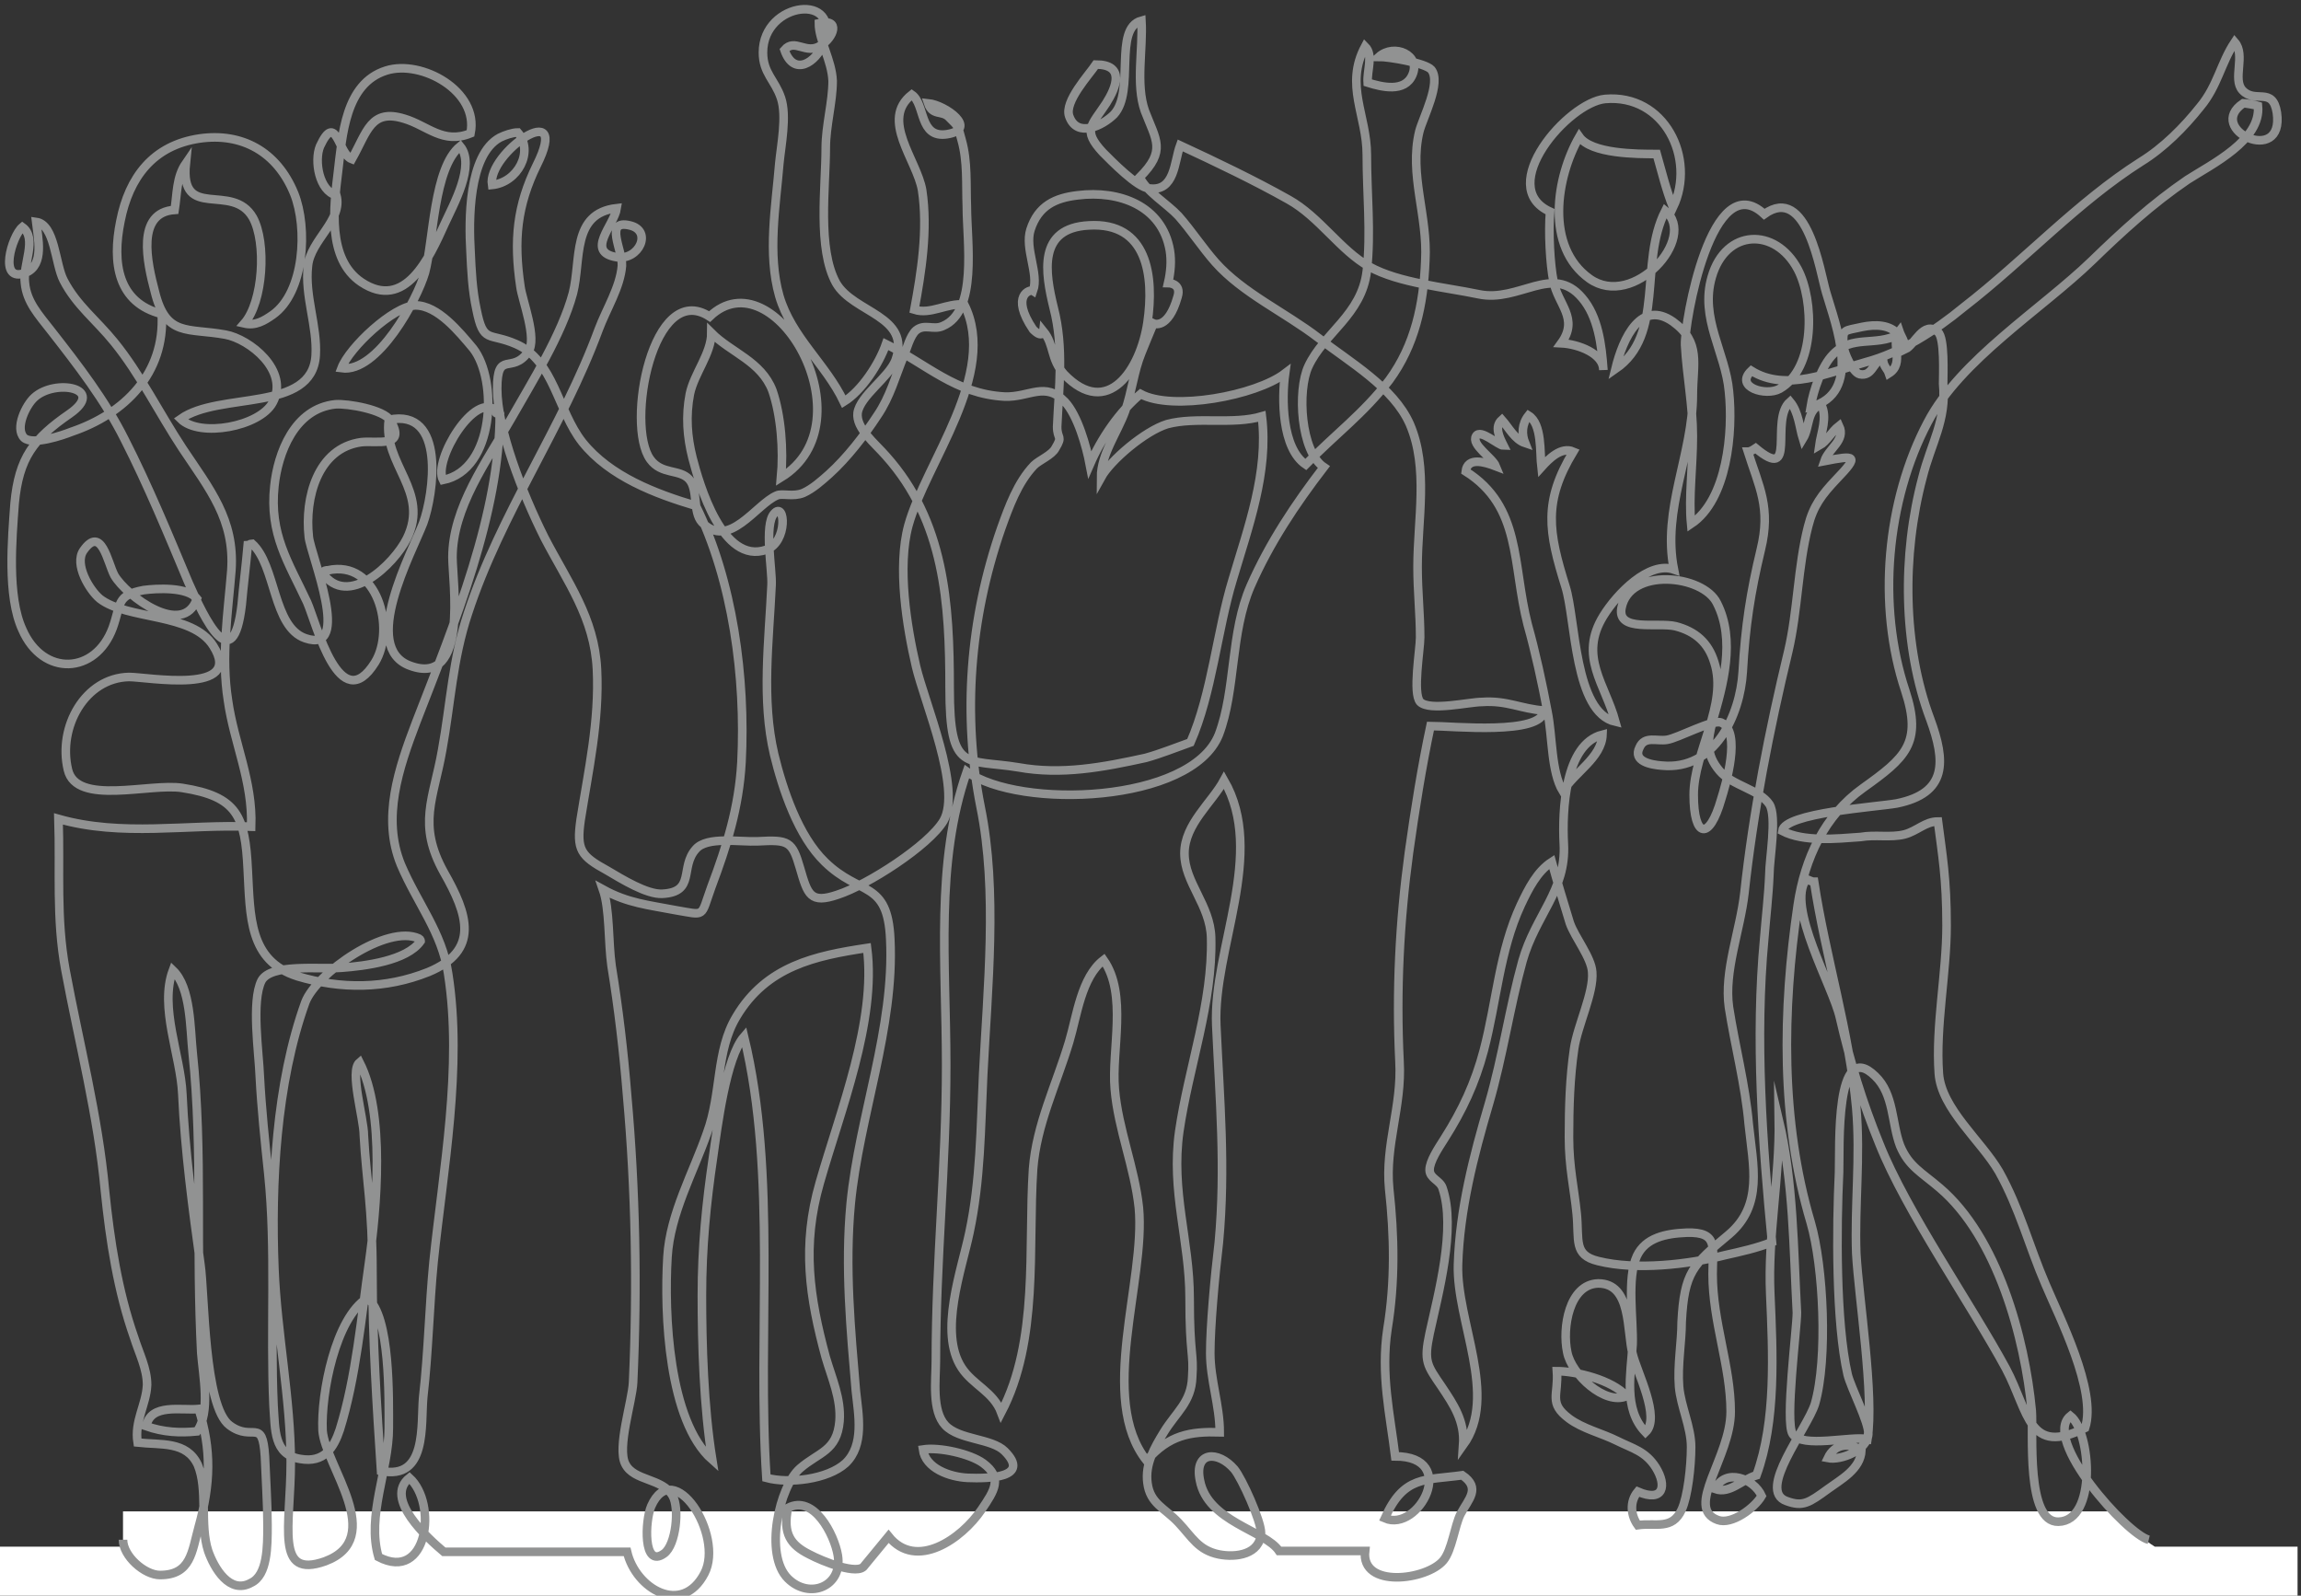
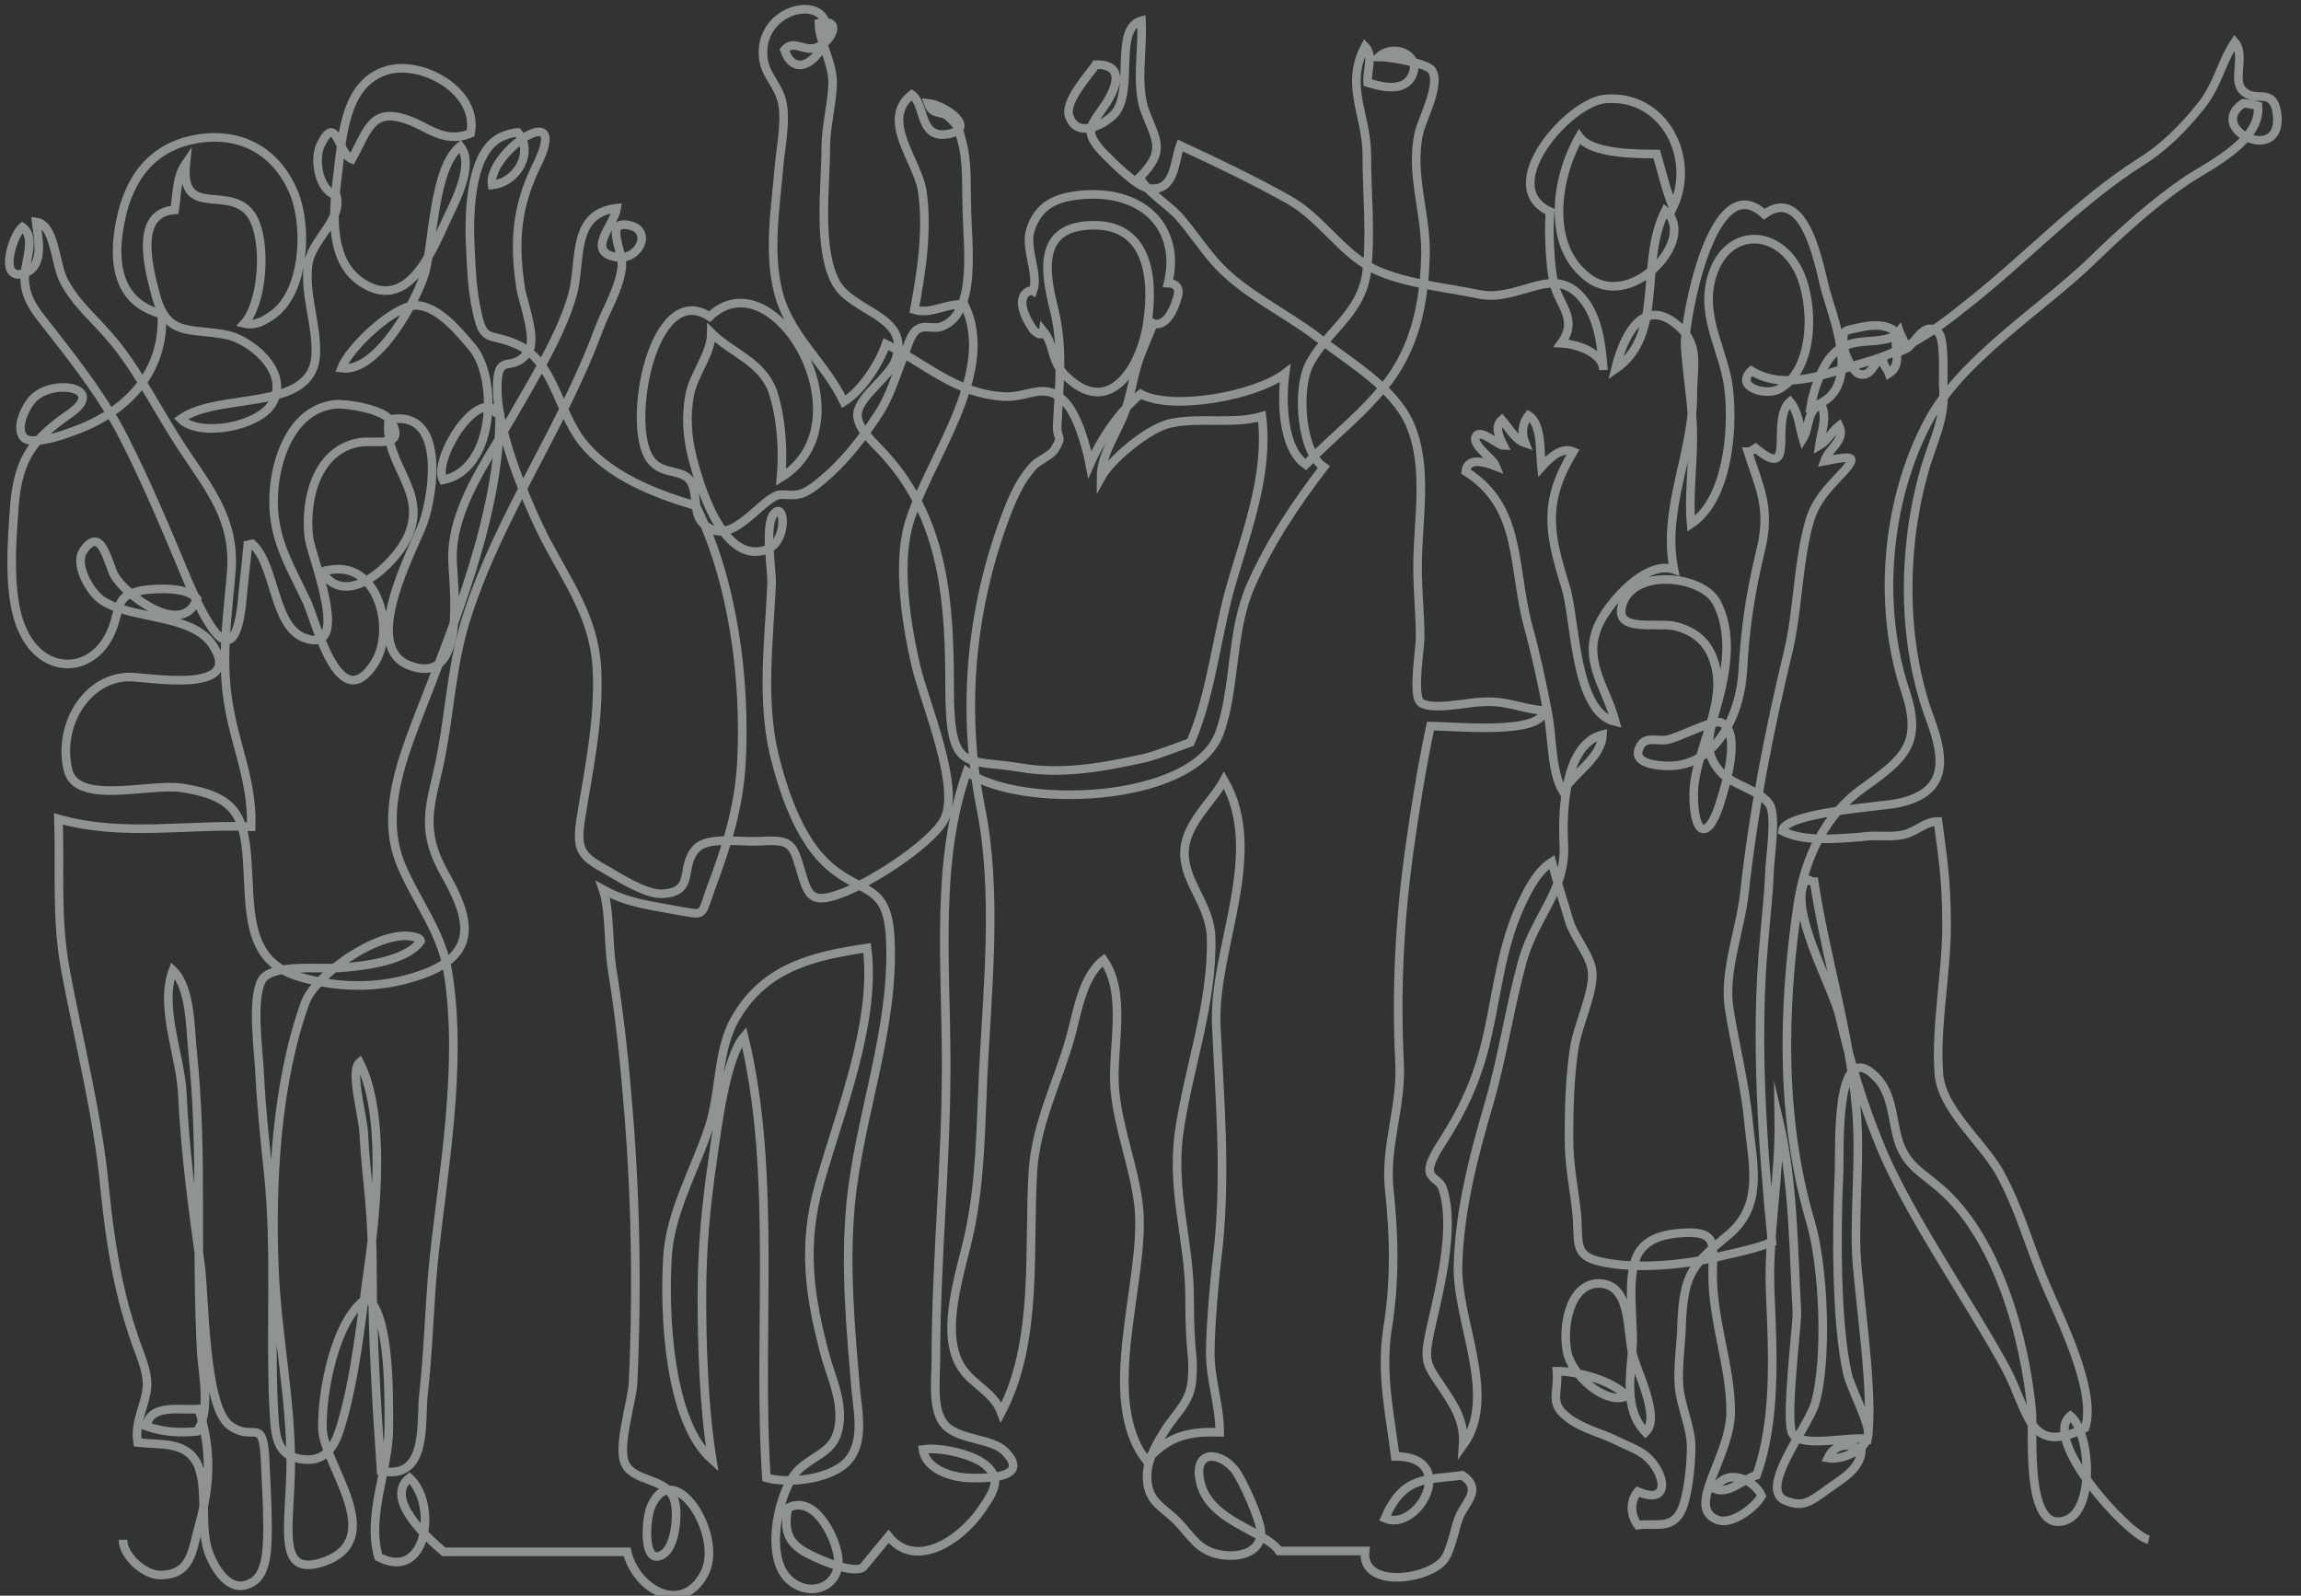
<svg xmlns="http://www.w3.org/2000/svg" width="267.5" height="185.5" version="1.1" viewBox="0 0 267.5 185.5">
  <rect x="0" y="0" width="267.5" height="185.5" fill="#333333" stroke="none" />
  <defs>
    <style>
      .cls-1 {
        fill: none;
        stroke: #919292;
        stroke-miterlimit: 10;
      }

      .cls-2 {
        fill: #fff;
      }
    </style>
  </defs>
  <g>
    <g id="_レイヤー_1" data-name="レイヤー_1">
      <g id="_レイヤー_1-2" data-name="_レイヤー_1">
        <g id="_レイヤー_1-2">
          <g id="_レイヤー_1-2-2" data-name="_レイヤー_1-2">
-             <path class="cls-2" d="M250.5,179.8c-2.4-1.5-4.6-4.1-4.6-4.1H14.3v4.1H0v5.7h267.1v-5.7h-16.7,0Z" />
            <path class="cls-1" d="M14.3,179c0,1.9,2.5,4.1,4.3,4.1,3.6,0,3.7-2.7,4.5-5.6,1.4-5,1.5-9,0-13.7-2,.2-5.6-.7-6.1,2,2,.7,3.9.8,5.9.6,1.6-2.2.7-6.5.5-9.1-.3-5.8-.3-11.7-.3-17.5s-.1-11.7-.7-17.4c-.3-2.8-.2-7.6-2.3-9.6-1.6,4.3.9,9.9,1.1,14.4.3,6.6,1.2,13.3,2.1,19.8.5,3.4.4,16.5,3.4,18.7,2.7,2,3.8-1,4.1,3.6.1,2.6.3,5.5.3,8s0,5.8-1.9,6.7c-2.5,1.4-4.3-1.7-5-3.7-1-3.1,0-7.1-1.2-10-1.3-2.8-4.3-2.3-7-2.6-.4-2.5,1-4.4,1.1-6.7,0-1.9-.9-3.6-1.5-5.5-1.9-5.4-2.8-11.2-3.4-17.1-.8-8.7-3-17.1-4.6-25.7-1.1-6-.6-11.5-.8-17.5,7.4,2.1,14.9.6,22.4.9.2-5.3-2-9.7-2.7-14.7-.8-5.1,0-10.1.4-15.1.4-5.9-2.5-9.4-5.7-14.2-2.7-4.1-4.9-8.6-7.9-12.3-2.1-2.6-4.4-4.3-5.9-7.2-1-1.9-1-6.5-3.2-6.8.2,1.8,1,5-1.2,5.9-3.3,1.3-1.6-4.3-.4-5.3,1.8,1.3,0,4.4.3,6.5.2,2.2,1.6,3.7,3,5.5,3.2,4.1,6.3,8.1,8.6,12.7,2.7,5.3,5.1,11.1,7.4,16.6,1.9,4.3,5.2,11.2,6.2,2.6.2-2.3.5-4.6.7-6.9.1,0,.3-.2.5-.2,2.8,2.5,2.4,9.7,6.2,11,5.5,1.9.6-9.7.4-11.8-.5-4.5,1-10.3,6.1-11,1.8-.2,5.3.7,3.4-2.5-.8-1.3-5-2-6.4-1.9-4.8.5-6.7,5.7-7.1,9.5-.6,5.6,1.6,8.8,3.8,13.5,1.1,2.5,3.8,13.6,7.9,7,2.4-3.9.3-12-5.5-10.7-.2,0-.4,0-.6.3,2.9,4.2,8.3-1,9.8-4,2.7-5.5-2.8-8.6-2.1-13.8,6.7-1.4,5.2,8.7,4,12-1.3,3.4-7.4,14.5-1.5,16.6,6.8,2.5,4.9-9.8,4.9-12.6,0-5.8,4-11.2,6.8-16.1,2.5-4.4,5.9-9.8,7.2-14.6,1-3.9-.2-9.3,5.1-9.9-.3,2-3.7,5.1,0,5.7,2.6.4,4.2-3.1,1.5-3.7-3-.7-.8,2.9-.9,4.7-.2,2.5-1.8,5-2.7,7.4-4.2,11.4-11.4,21.4-15.2,33-1.8,5.4-2,10.4-3,15.9-1,5.7-2.9,8.6.2,14.2,2.8,4.9,4.2,9.1-1.8,11.6-5,2-10.2,2-15.2.5-5.7-1.8-5.5-7-5.8-12.4-.3-6.2-1.2-8.5-7.6-9.5-3.8-.6-12.3,2.1-13.3-2.1-1.2-5,2-10.7,7.1-10.8,2.1,0,13.4,2.1,9.8-3.6-2.4-3.9-10-3-13.2-5.5-1.2-1-3-4-1.9-5.6,2.1-3,2.8,1.4,3.6,2.9,1.4,2.4,8,7.3,9.6,2.7-1.1-1.4-4.7-1.2-6.2-1-3.2.6-2.6,1.6-3.6,4.4-2,5.4-8.1,5.7-10.5.2-1.8-3.9-1.2-10.6-.9-14.7.5-5.3,2.2-7.5,6.4-10.4,4.3-3-1.7-4.1-4.1-1.9-1,.9-2.3,3.6-1.2,4.7,1,.9,4.5-.3,5.5-.7,6.2-2.1,10.9-6.8,10.5-13.7-5.1-1.3-5.8-5.9-4.8-10.8,1-5.1,3.8-8.8,9.2-9.6,4.9-.7,9,1.5,11,6.4,1.6,4,1.2,11.5-2.5,14.1-1,.7-2,1.3-3.3,1,2.2-2.5,2.6-9.4,1-12.3-2.4-4.2-8.5.5-7.8-6.3-1.1,1.6-1,3.5-1.3,5.4-4.5.3-3.2,6.1-2.3,9.5,1.3,5.3,3.8,4.2,8.2,5,2.8.5,7.5,4.2,5.5,7.9-1.5,2.8-8.5,4.1-10.7,1.9,4.5-3.2,15.3-.7,15.7-7.4.2-3.4-1.3-6.9-.9-10.4.3-3,4.1-5.3,3.3-8.2-2-.5-2.6-4-1.9-5.7,1.9-4.1,2.1.9,3.7,1.5,1.8-3.2,2.2-5.9,6.1-4.7,2.7.8,4.5,3,7.7,1.7,1-4.9-5.7-8.6-9.8-7.3-4.8,1.5-5.1,7.6-5.6,11.7s-1.3,10.2,2.7,12.9c5.1,3.4,7.9-2.8,9.7-6.8,1-2.2,3.6-6.8,1.8-9-3.1,2.5-3.1,11-4.1,14.7-.9,3.1-5.5,11.7-9.7,11.1.9-2.4,6-7.2,8.6-7.3,2.6,0,5.1,3.1,6.7,5,2.9,3.7,2.5,14.1-3.5,15.3-1.2-2.3,3.8-10.5,6.2-8v.2c-.2,0,.6.3.4,0,0,11.7-5.2,24.3-9.7,35.9-2.1,5.5-4,11.2-1.8,16.6,1.9,4.5,4.8,7.9,5.5,12.7,1.7,10.8-.6,22.9-1.7,33.5-.5,5.1-.6,10.5-1.2,15.7-.3,3.2.5,9.7-4.9,8.6-.5-7.6-1-15.3-1-23s-.7-10.6-1-16c0-2-1.7-7.5-.5-8.5,3,5.9,2,16.9,1.1,23.3-.9,6.3-1.5,13.3-3.4,19.4-.7,2.1-1.8,3.9-4.6,3.4-3.1-.5-2.9-3.4-3.1-6.2-.4-9,.3-18.1-.6-26.9-.4-3.8-.8-7.6-1-11.4-.1-2.7-1-8.7.2-11.1,1.1-2,6.5-1.3,9.3-1.5,2.7-.2,7.6-.8,9.2-3.1,0,0,0-.2-.2-.3h0c-3.7-1.7-11.9,4-13.2,7.4-3.4,9.4-4,21.1-3.6,31,.3,7.5,1.9,15.1,1.9,22.5s-1.9,13.6,4,11.5c7.2-2.7,0-11.1-.3-15.2-.2-4.3,1.5-13.1,5.2-15.4,2.7,2,2.5,11.8,2.5,15.1,0,4.9-2.6,10.2-1.2,15,5.7,3,6.9-6.2,3.6-9.2-3,2.4,2.1,7,4,8.6h21.3c1,4.3,6.4,7.5,9,2.5,2.3-4.4-3.6-13.7-6.2-7.8-.7,1.6-1,7.3,1.5,5.5,1.4-1,1.8-5.3,1-6.7-1.2-2.1-4.5-1.7-5.5-3.7-1-1.9.8-7.3.9-9.5.5-11.1.3-22.3-.7-33.4-.4-5-1-10.1-1.8-15-.4-2.8-.2-6.6-1-8.9,2.9,1.6,5.3,1.8,8.4,2.4,3.6.6,2.9.9,4.2-2.7,1.8-4.8,3.2-9.2,3.5-14.5.5-9.8-1-21.1-5.3-29.8-4.7-1.4-10-3.4-13.2-7.4-2.9-3.7-3.3-9.5-7.7-11.4-3.2-1.4-3.8,0-4.6-4-.5-2.3-.6-4.6-.7-6.8-.2-3.4-.3-11.2,3.4-13.2.6-.3,1.5-.6,2.1-.6,1.9,2.2,0,5.8-3,6.1-.6-3.7,9.3-10.5,5.2-2.3-2.3,4.7-2.7,8.7-1.9,14.1.2,1.6,2,6.1.9,7.6-1.9,2.7-3.6-.3-3.6,4.3s2.9,12.1,5.5,17.3c2.7,5.2,5.8,9.3,6.1,15.3s-1,11.8-1.9,17.5c-.5,3.5,0,4.2,3.1,5.9,1.7,1,4.6,2.8,6.4,2.7,3.9-.2,2-3.1,3.9-5.2,1.3-1.5,5.1-.8,7.2-.9,3.6-.2,4,0,4.9,3.1s1.2,4.2,4.4,3.1c3.4-1.1,10.6-5.7,12.3-8.6,2.1-3.7-2.2-13.7-3.2-17.9-1.1-4.7-2.2-11.6-.9-16.4,2-7.3,10.5-17.7,6.5-25.7-2-.2-3.9,1.2-5.8.6.8-4.3,1.6-9.3.9-13.9-.6-3.5-4.9-8.2-1.2-11.1,1.6,1.1.8,5.1,4.1,4.6,3.7-.6-.2-3.4-2.2-3.6.5,1.5,1.6.8,2.4,1.6,1.2,1.2,1,.9,1.5,2.7.7,2.5.5,5.1.6,7.7,0,4.1,1.3,12.2-2.8,13.9-1.1.5-2.1-.3-3.1.5-.7.6-1.1,2.2-1.4,2.9-1,2.4-1.6,4.8-3.1,7-1.5,2.3-3.5,4.9-5.6,6.8-.9.8-1.9,1.7-3,2.2-1.2.5-2.5,0-3.1.3-2.4,1-5.6,6.4-8.7,3.1-1.1-1.2-.4-3.8-1.5-5s-3.2-.5-4.5-2.3c-2.9-4,.3-20.9,6.9-16.6,7.5-7.2,18.7,12.3,8.3,18.7t0,0c.3-3.2,0-7.2-1-10.1-1.3-3.4-4.8-4.4-7.1-6.7,0,2.4-2,4.7-2.5,7.1-.5,2.6-.3,5,.3,7.4.8,3.1,3.5,12.5,8.6,10.7,2.5-.9,2.2-5.7.9-4.2-1.2,1.3-.2,6.6-.3,8.3-.3,6.5-1.2,13.3.3,19.7,1,4.1,2.8,9.5,5.9,12.5,4.1,4,7.3,2.1,7.6,9,.5,10.3-3.6,20.5-4.6,30.7-.7,7.4,0,14.7.6,21.8.3,2.8,1,6.3-1.2,8.4-2.1,1.9-6.6,2.4-9.2,1.7-1.1-16.7,1.3-35.2-2.6-51.3-2.1,2.4-3.1,10.5-3.6,14-.8,5.4-1.3,10.5-1.3,16.1s.2,12.9,1.2,19.1c-5.1-4.5-5.6-17-5.2-23.6.3-5,3-9.8,4.6-14.4,1.7-4.6,1-9.5,3.4-13.5,3.5-5.9,9.2-7.1,15.2-8,1.1,8.5-3.1,18.9-5.5,27.3-2.1,7.3-1.2,13.3.7,20.3.7,2.4,1.8,4.8,1.6,7.4-.3,3.5-2.4,3.6-4.6,5.5-2.4,2.1-4.2,10-1.4,12.8,2.5,2.5,6.4.9,5.8-2.7-.4-2.4-2.8-7.1-5.8-5.5-.6,3,.3,4.3,2.5,5.4,1.5.8,5.7,2.5,6.4,1.3l2.8-3.4c3.2,4,8.5.3,10.8-3.1,1.5-2.2,2.5-3.7.2-5.4-1.5-1.1-5.1-1.9-7-1.6.3,2.2,3.1,3.2,5.2,3.3,2.4.1,7.4,0,4.3-3.1-1.5-1.5-5.3-1.3-6.9-3s-1.1-5.3-1.1-7.5c0-11.7,1.2-22.6,1.2-34.4s-1.3-23.5,2.4-34.1c6.1,4.4,26.1,3.7,29.3-4.3,2-5.3,1.3-11.8,3.7-17.3,2.2-5,5.2-9.5,8.5-13.8-2.7-1.8-3.1-8.9-1.8-11.7,1.8-3.9,6.2-6,6.8-11.1.5-4.5,0-8.9,0-13.5s-2.6-8.1-.2-12.6c1,1,.2,2.8.3,4.2,1.6.5,4.3,1.2,5.2-.9,1-2.3-2.1-3.7-3.9-2.1,1.1,0,5.4.7,6.1,1.5,1.2,1.5-1,5.6-1.4,7.2-1.2,5,1,9.8.7,15-.2,5.1-1.2,9.8-4.2,13.9-3,3.9-6.3,6.3-9.7,9.8-2.8-1.9-2.8-7.7-2.4-10.6-3.4,2.6-13.1,4.4-16.8,2.4-2.5,2.1-4.6,5.2-5.9,8.2-.4-2.1-1.4-5.7-2.9-7.3-2.3-2.4-4.1-.5-7-.6-5.7-.3-9.1-3.8-13.8-6.1-.8,2.3-2.8,5.4-4.9,6.7-2.1-4.4-6.1-7.5-7.5-12.3-1.4-4.9-.4-10.5,0-15.4.2-2.1.9-5.5.2-7.6-.7-2.1-2.1-2.9-2.1-5.3,0-6,9.3-7,7-1-.8,2.1-3.4,3.9-4.5.7,1.2-1.4,2.5.6,4.2-.5,1.5-.9,2.4-3.2-.2-2.6,0,2,1.5,4.3,1.6,6.7,0,2.5-.8,5.2-.8,7.8,0,4.5-1,11.7,1.2,15.7,2,3.5,8.8,3.8,6.9,9-.8,2-4.1,4.1-4.4,6.1-.2,1.8,2,3.5,3.3,5,6.8,7.6,7.4,17.1,7.4,27s1.9,8.2,8,9.2c5,.9,9.8,0,14.8-1.1,1.8-.5,3.5-1.2,5.2-1.8h0c2.5-5.7,3.1-13,4.9-18.9,1.8-6.1,4.2-12.5,3.4-19-3.4,1-7.6,0-11,.9-2.6.8-6.6,4.2-7.7,6.2,0-2.7,1.9-5.2,2.8-7.7.8-2.3,1-4.6,1.9-6.8.4-1,.9-2.2,1.4-3.4,0,0,1.7.8,2.8-3.1.5-1.6-1.1-1.6-1.1-1.6.3-1.3.4-2.6.2-3.8-.9-5.2-5.9-7-10.7-6.4-2.6.3-4.6,1.2-5.5,4-.7,2.2,1,5.1.3,7.1h0c-.3-.2-2.7.5,0,4.5,1.1,1.1,1.2.2,1.2.2,1.3,1.6.8,3.2,2.4,5,5.1,5.3,8.9-.6,9.7-6s0-11.7-6.8-11.3c-6,.3-5.1,5.5-4.1,9.6,1.2,4.6.6,9.3.4,13.8,0,1.5.7,1-.2,2.5-.4.8-1.9,1.4-2.5,2-1.9,2-2.9,4.8-3.8,7.3-3.7,10.6-4.5,21.8-2.4,32.4,2,9.8.8,21.1.3,31.1-.3,6.3-.3,12.3-1.6,18.4-.9,4.3-3.6,11.6-.9,15.7,1.3,2,3.7,2.8,4.6,5.2q0,0,0,0c4.4-8.4,3.1-19.1,3.7-28.3.4-5.2,2.7-9.8,4.2-14.8.9-3,1.4-7.5,4-9.5,2.8,4,.9,10.5,1.3,15,.4,4.7,2.3,9.1,2.8,13.8.8,8.5-4.8,22.2.9,29.4,2.6-3,5.1-3.4,8.5-3.3,0-3.1-1.1-6.1-1.1-9.2s.5-8.7,1-12.9c.8-8.7.1-16.5-.3-25.2-.4-8.9,5.8-20,.9-28.5-1.4,2.6-4.6,5.1-4.6,8.5s3,6,3.1,9.8c.2,7.6-2.6,15-3.7,22.5-1,7,1.2,12.7,1.2,19.4s.5,6.3.3,9.2c-.1,2.9-1.9,4.1-3.3,6.4-1.1,1.8-2.2,3.7-1.9,5.9.3,2.4,2,2.9,3.6,4.6,1.6,1.7,2.3,3.2,4.7,3.7,2,.4,4.8,0,4.9-2.5,0-1.4-2.2-6.3-3.1-7.4-1.9-2.2-4.7-2.1-4,1.3.9,4.8,7.6,5.8,9.2,8.2h10c-.5,4.4,7.2,3.4,9.1,1.1,1-1.2,1.3-4,2-5.4.9-1.7,2.4-3,.2-4.5-4.3.6-6.8,0-9,5,3.9,1.7,8.7-7.2,1.2-7.2-.6-4.9-1.7-9.5-.9-14.8.9-5.5.8-10.8.2-16.3-.5-5.1,1.5-9.6,1.2-14.8-.4-8.2,0-16.2,1.1-24.3.7-5,1.5-10,2.5-14.7,2.5,0,13,1.1,13.2-1.8-2.7-.2-4.3-1.2-7.2-1-1.5,0-6.1,1.1-7.2,0-.9-1,0-6.1,0-7.5,0-2.8-.3-5.3-.3-8.2,0-5.5,1.3-11.5-.9-16.6-1.9-4.3-7-7.2-10.6-10-3.9-3-8.8-5.2-12-8.8-1.5-1.7-2.8-3.7-4.3-5.4-1.3-1.4-3.7-2.8-4.5-4.5,3.1-3.1,1.9-4.3.6-7.7-1.1-3.1-.2-7.2-.4-10.5-3.3.9-.7,8.2-3.2,10.9-1.3,1.3-4.3,2.8-5.2.2-.6-1.7,2.3-4.8,3.1-6,3.4,0,2.4,2.6,1.2,4.5-1.7,2.6-2.8,3.1-.4,5.7,1,1,4,4.1,5.4,4.2,3,.4,2.9-3.1,3.6-5,4.1,1.9,8.7,4.1,12.6,6.3,3.6,2,6,5.9,9.4,7.8,3.4,1.9,8.9,2.4,12.7,3.2,4.7,1,8.6-3.6,12,.4,1.9,2.2,2.3,5.5,2.5,8.4,0-1.9-2.9-3-4.9-3.1,2.1-2.9-.4-4.5-.9-7.2-.4-2-.6-5.7-.4-8.1-6.4-2.9,2.1-12.7,6.4-13.1,6.9-.6,10.6,6.9,7.9,12.6-.8-2-1.3-4.1-1.9-6.2-2.3,0-7.6,0-9-2-2.7,4.7-4,12.8,1.2,16.5,5.1,3.6,12.6-4.8,8.8-7.9-3.1,6.1,0,14.4-5.8,18.4.9-3.7,3-8.1,6.7-5.5,3.3,2.4,2.3,4.9,2.3,8.5,0,6.9-3.6,13.3-2.2,20.3-2.9-1-6.6,2.8-8.2,5.4-2.9,4.7.2,7.9,1.4,12.3-4.8-1.1-4.6-11.9-5.8-15.7-2-6.4-2.6-9.9.9-15.7-1.4-.6-2.8.8-3.7,1.8-.2-1.7.1-5-1.5-6-.8,1-.8,2.2-.4,3.2-1.2-.4-1.9-1.8-2.7-2.7-.9.8-.3,2,.2,3-.6,0-2.7-2-3.2-1.1-.6,1,1.9,2.5,2.3,3.5-1.3-.5-3.3-1.1-3.5.6,6.5,4.1,5.4,10.8,7.2,17.8.9,3.2,1.7,6.9,2.3,10.1.6,2.9.4,7,1.8,9.3,1.3-2.2,4.5-3.9,4.6-6.6-4.4,1.1-4.7,8.9-4.5,12.7.3,5.4-3.3,8.3-4.8,13.6-1.5,5.4-2.3,11.1-3.9,16.6-1.8,6.1-3.4,12.3-3.6,18.7-.2,6.6,4.7,15.3.6,21h0c.2-2.8-1.1-4.7-2.5-6.8-1.7-2.5-2.1-2.9-1.4-6.2,1-4.6,3.1-12.2,1.5-16.9-.3-.9-1.5-1.1-1.5-2.1s1-2.5,1.7-3.6c2.1-3.3,3.6-6.5,4.6-10.3,1.5-5.7,1.8-11.5,4.3-16.9.9-1.9,1.9-3.9,3.6-5,.6,2.2,1.4,4.8,2.1,7.1.6,1.7,2.5,4,2.6,5.7.2,2.4-1.7,6.2-2.1,8.9-.5,3.4-.6,6.8-.6,10.3s.6,5.9.9,8.9c.3,3.1-.4,4.8,2.5,5.5,4.4,1.1,10.5.4,14.8-.7,1.8-.4,3.6-.8,5.4-1.5-1.1-11.4-2-23.7-.9-35.3.2-2.5.5-5,.6-7.5,0-1.7.9-6.7,0-8.1-1.1-1.7-4.4-2.2-5.8-3.9-1.6-1.9-1.4-3.5-.8-5.8,1.2-4.1,2.7-9.4.5-13.7-1.6-3.3-10.2-4.2-11.1.6-.5,2.8,4.2,1.6,6.3,2.1,2.3.6,3.8,1.9,4.5,4.2,1.6,4.9-2.4,10.4-2.4,15.4s1.8,5.4,3.2.5c.5-1.6,2.4-7.9,0-8.9-1-.4-5,1.8-6.3,2-1.2.2-2.6-.5-3.2.9-.8,1.6,1.3,2,2.6,2.1,6.2.6,9.1-5.9,9.4-10.9.3-5.3.9-9.2,2.1-14.2,1.2-4.9-.2-7.3-1.5-11.4.3,0,.6-.2.9-.4,4.9,4.1,1.6-3.3,4-5.4,1,1.2,1.1,3,1.5,4.3.8-1.3.4-3.3,2.1-4,.8,1.5,0,3.3-.2,4.8.9-.5,1.4-1.6,2.3-2.3.8,1.7-1.2,2.6-1.7,4.1,3.6-.7,4.1-.7,1.4,2.1-1.7,1.8-2.7,3.1-3.3,5.5-1.2,4.7-1.2,9.8-2.3,14.5-2.2,9.1-4.1,18.8-5.1,28.1-.5,4.4-2.4,9.1-1.8,13.3.7,4.5,1.9,9,2.3,13.6.5,4.8,1.7,9.4-2.3,12.8-4.2,3.5-5.2,4.4-5.5,10.2,0,2.3-.5,5-.3,7.5.2,2.3,1.4,4.7,1.4,7s-.4,5.8-1.1,7.3c-1.1,2.4-3,1.5-5.1,1.8-.8-1.1-1-2.7,0-3.9,3,1.3,3.4-.7,2.1-2.8-1.2-1.9-2.7-2.2-4.5-3.1s-4-1.4-5.6-2.6c-2.4-1.8-1.2-2.7-1.4-5.5,2.2,0,6.4,1,8.1,2.9-2.5,1.1-6.4-2.5-6.9-5.1-.6-2.8.2-7.9,3.6-8,3.9,0,3.3,5.5,4,8.2.5,2.1,3.3,7.4,1.5,9.1-2.6-2.7-1.7-6.8-1.5-10.2.1-2.9-.7-7.7.5-10.3,1-2.1,3.3-2.6,5.8-2.7,3.7-.1,3,1.7,3,4.8,0,5.6,2.1,10.7,2.1,16s-5.4,11.2-1.5,12.6c1.6.6,4.3-1.4,5.1-2.8-.9-2-4.2-3.3-5.4-.8,1.7.6,3.1-1.1,4.8-1.6,2.3-6.3,1.9-14.2,1.6-21.1-.3-6.7,1.1-13.4,1-20.2,1.7,7.2,1.7,15,2.1,22.4,0,1.8-1.4,12.7-.5,14.1,1.1,1.7,6.8.2,8.7.6.8-5.1-1-16.3-1.3-21.6-.2-5.6.5-11.2,0-16.9-.8-8.8-3.6-17.7-4.9-26.3-.3,0-.6-.2-.9-.3-2.4,3.1,3.1,12.5,3.9,16.1,1.2,5.2,2.6,9.8,4.6,14.7,3.1,7.8,10.7,18.7,14.7,26.1,2.7,5.1,2.6,10.2,9.2,6.9,1.4-4.3-3-12.9-4.6-16.7-1.9-4.4-3-8.8-5.4-13.1-2.1-3.6-6.7-7.3-7-11.4-.4-5.5.9-11.7.9-17.2s-.5-8.2-1-12.1c-1.5,0-2.4,1.1-3.9,1.5-1.6.4-3.4,0-5.1.3-2.8.2-6.6.6-9.1-.7.2-2.1,11.1-2.8,13.3-3.2,5.9-1.2,5.7-4.9,3.9-9.8-3.2-8.5-3.3-19.1-.9-28.1,1-4,2.8-6.6,2.4-10.9,0-1.1.2-5.3-.6-6-1.7-1.4-2.7,1.5-3.8,2,0-.9-.5-1.5-.7-2.1-1.1,1.4.7,3.7-1.2,4.9-.2-.6-.7-.8-.7-1.8-1.2.5-1.2,2.2-2.7,1.9-.8-.2-1.8-2.4-1.9-3.3-.1-2,0-1.7,2.2-2.2,1.5-.3,3.2-.3,4.2.9-2.7,1.4-5.4,0-7.6,2.3-1.3,1.3-2.3,4.2-2.6,6.1,6.1-1.6,2.9-9.5,1.8-13.3-.7-2.3-2.2-12.7-7.2-9.1-6.1-5.7-9.3,12.6-9.2,15.2.2,3.6.9,7,.9,10.6s-.5,7.1-.2,10.2c4.2-2.8,4.9-10.7,4.4-15.4-.4-4.5-3.4-8.5-2-13.3,1.6-5.6,7.4-5.8,10-.9,1.9,3.6,2.1,11.5-2.1,13.9-1.6.9-5.3-.2-3.3-2.1,4,2.5,9,.2,13.3-1,4.1-1.1,8-3.6,11.4-6.4,7.1-5.5,13.2-12.2,20.6-16.9,2.6-1.6,5-4,6.9-6.4,2-2.4,2.4-5.1,4-7.5,1.3,1.5-.3,4.3.9,5.6,1.5,1.6,3.5-.5,4,2.6.9,6.3-8.4,1.9-3.9-1.1.2,0,1.4.2,1.7.3.4,4-5.4,6.8-8.2,8.6-4.1,2.8-7.6,6-11.1,9.4-5.9,5.7-15.3,11.5-19.1,18.8-4.8,9.1-5.9,21.3-2.6,31.2,2,6.1,0,7.8-4.9,11.3-4.5,3.2-6.8,8.2-7.6,13.6-1.8,12.2-2,25.1,1.5,36.9,1.5,5.1,2,15.9.5,21.1-.9,2.9-6.8,10.1-3.3,11.3,1.9.7,2.6.2,4.8-1.4,1.5-1.1,3.8-2.3,3.9-4.5-1.4-.9-3.1-.8-3.9.9,1.5.3,4.6-.9,4.7-2.8.1-1.3-2-5.3-2.4-6.9-1.4-6.1-1.3-17.2-1-23.5.1-2.8-.5-15.8,4.2-11.2,2.2,2.1,1.9,5.5,2.9,8.1,1,2.4,2.5,3.1,4.6,4.9,6.7,5.7,9.9,17.4,10.7,25.9.2,2.5-.7,13,3.1,12.9,4.5-.1,3.8-10.4,1.4-12.3-3.4,2.7,6.6,13.8,9.1,14.4" />
          </g>
        </g>
      </g>
    </g>
  </g>
</svg>